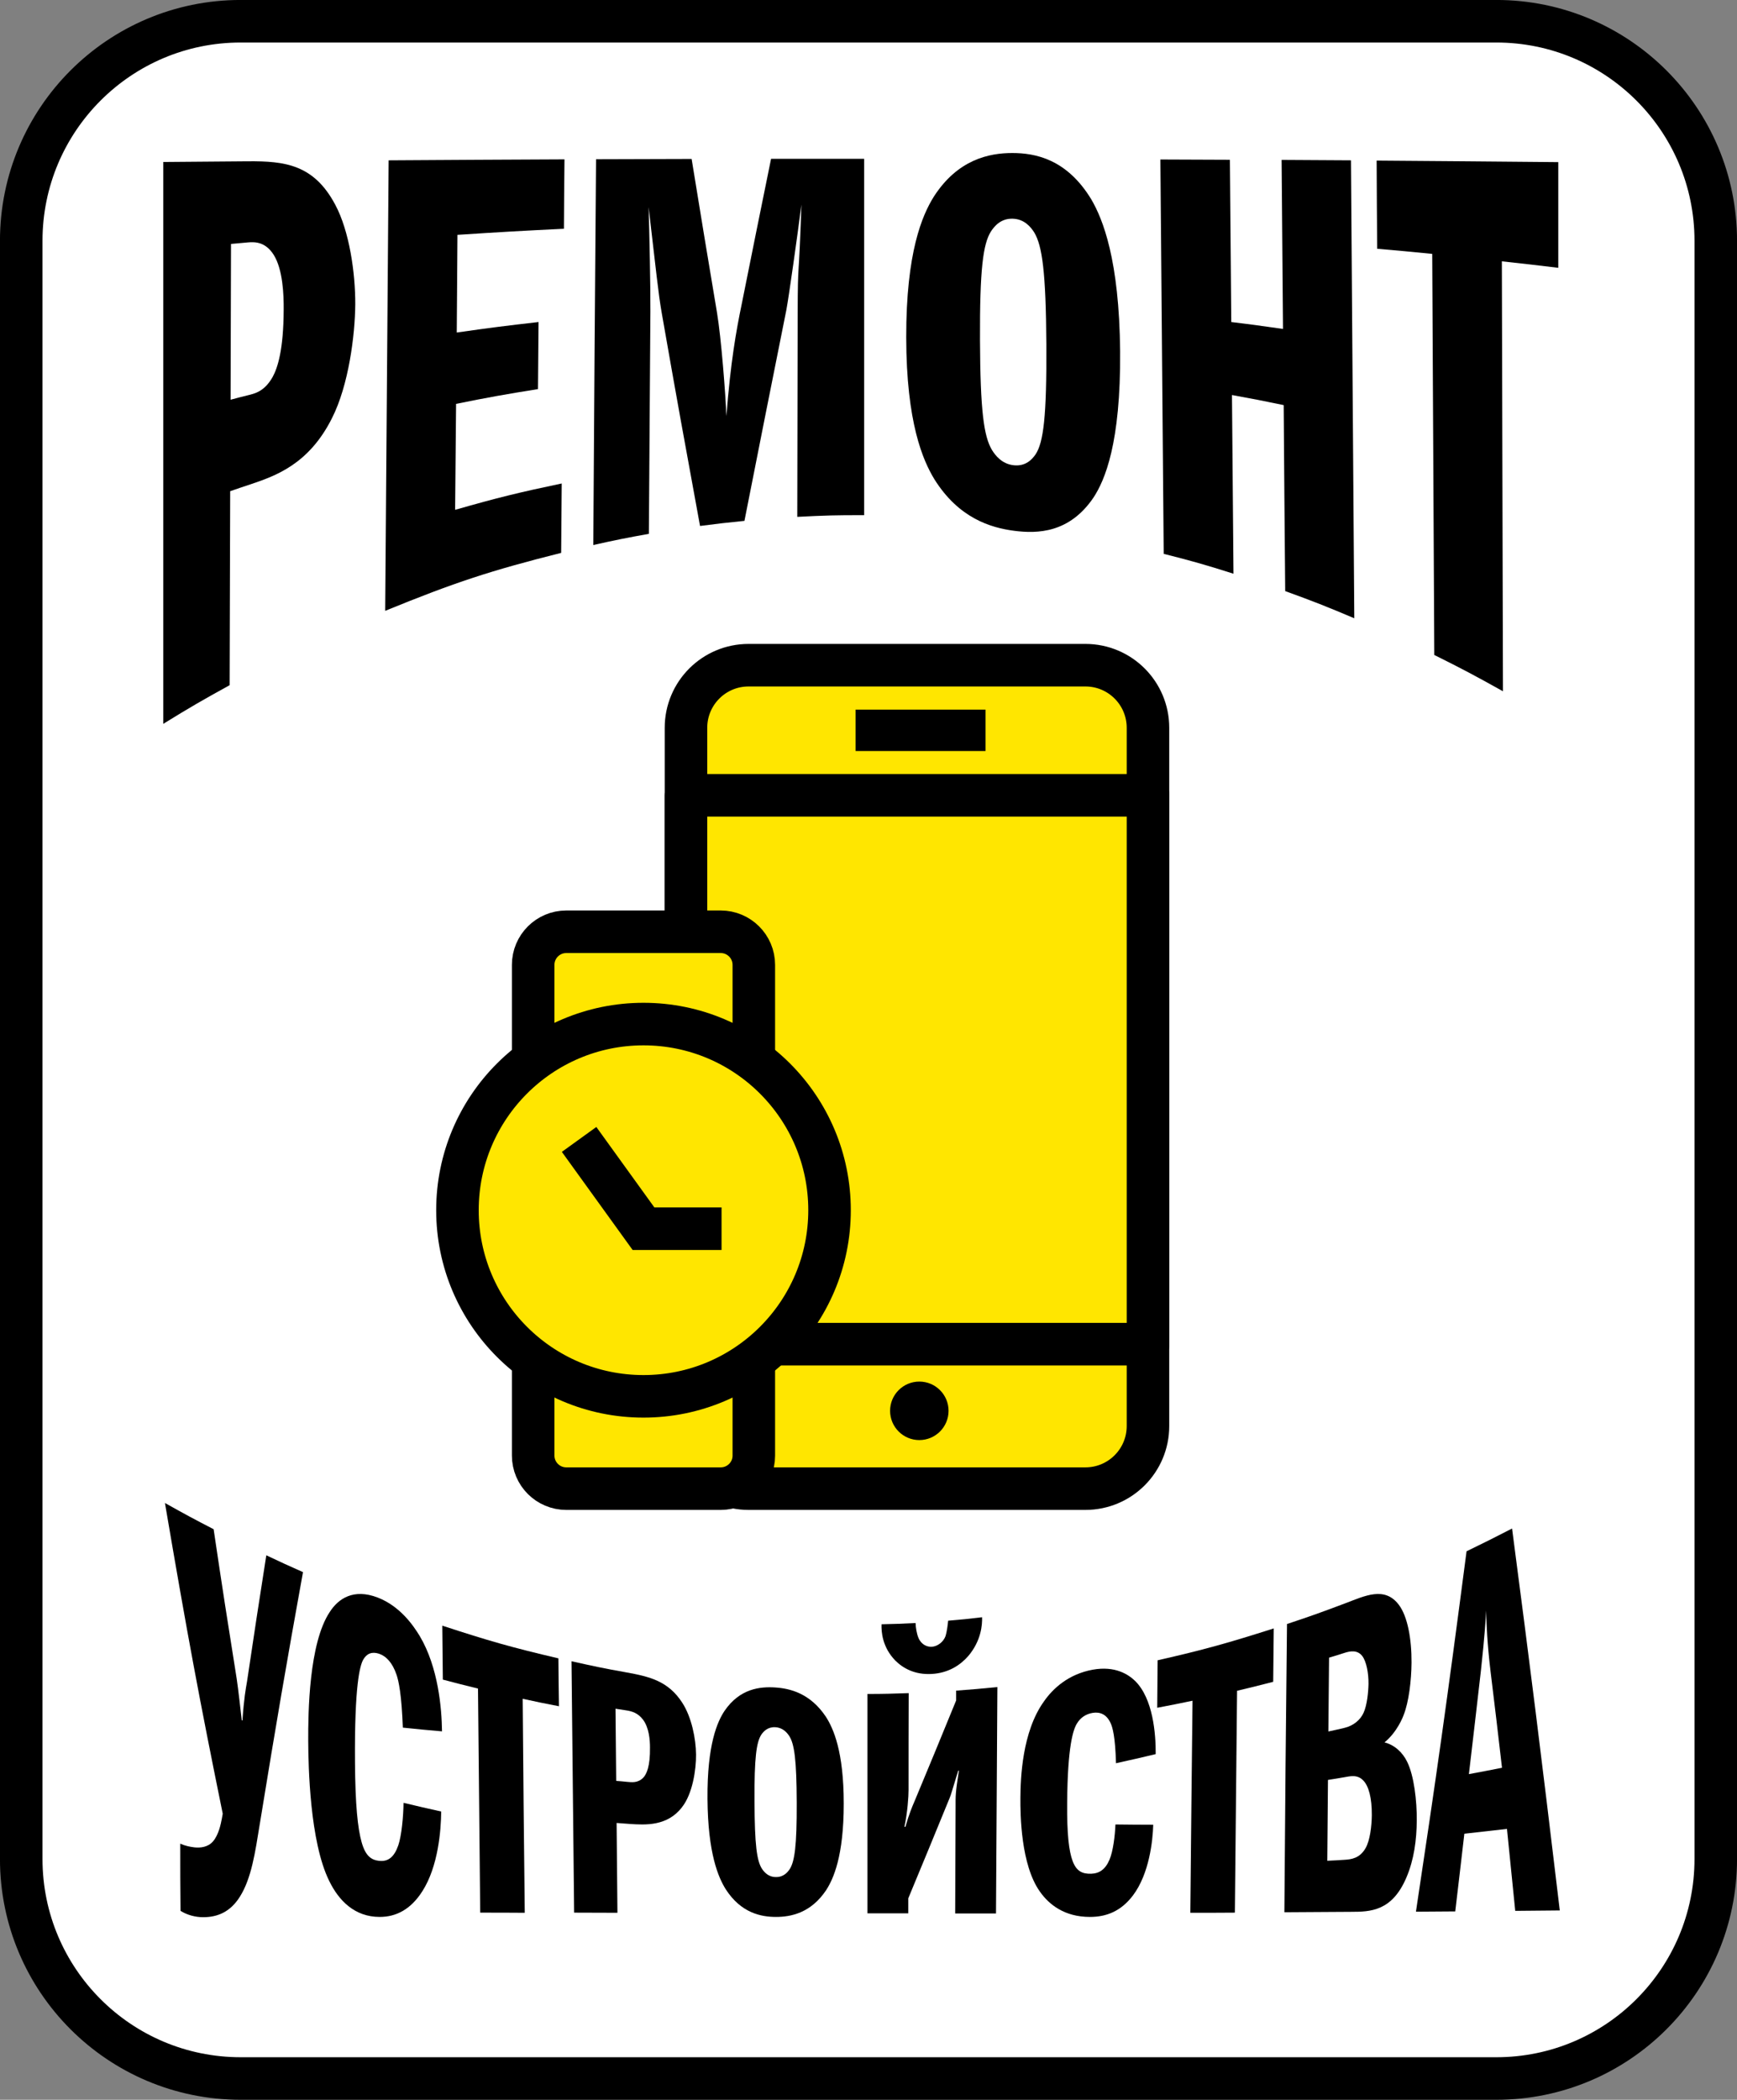
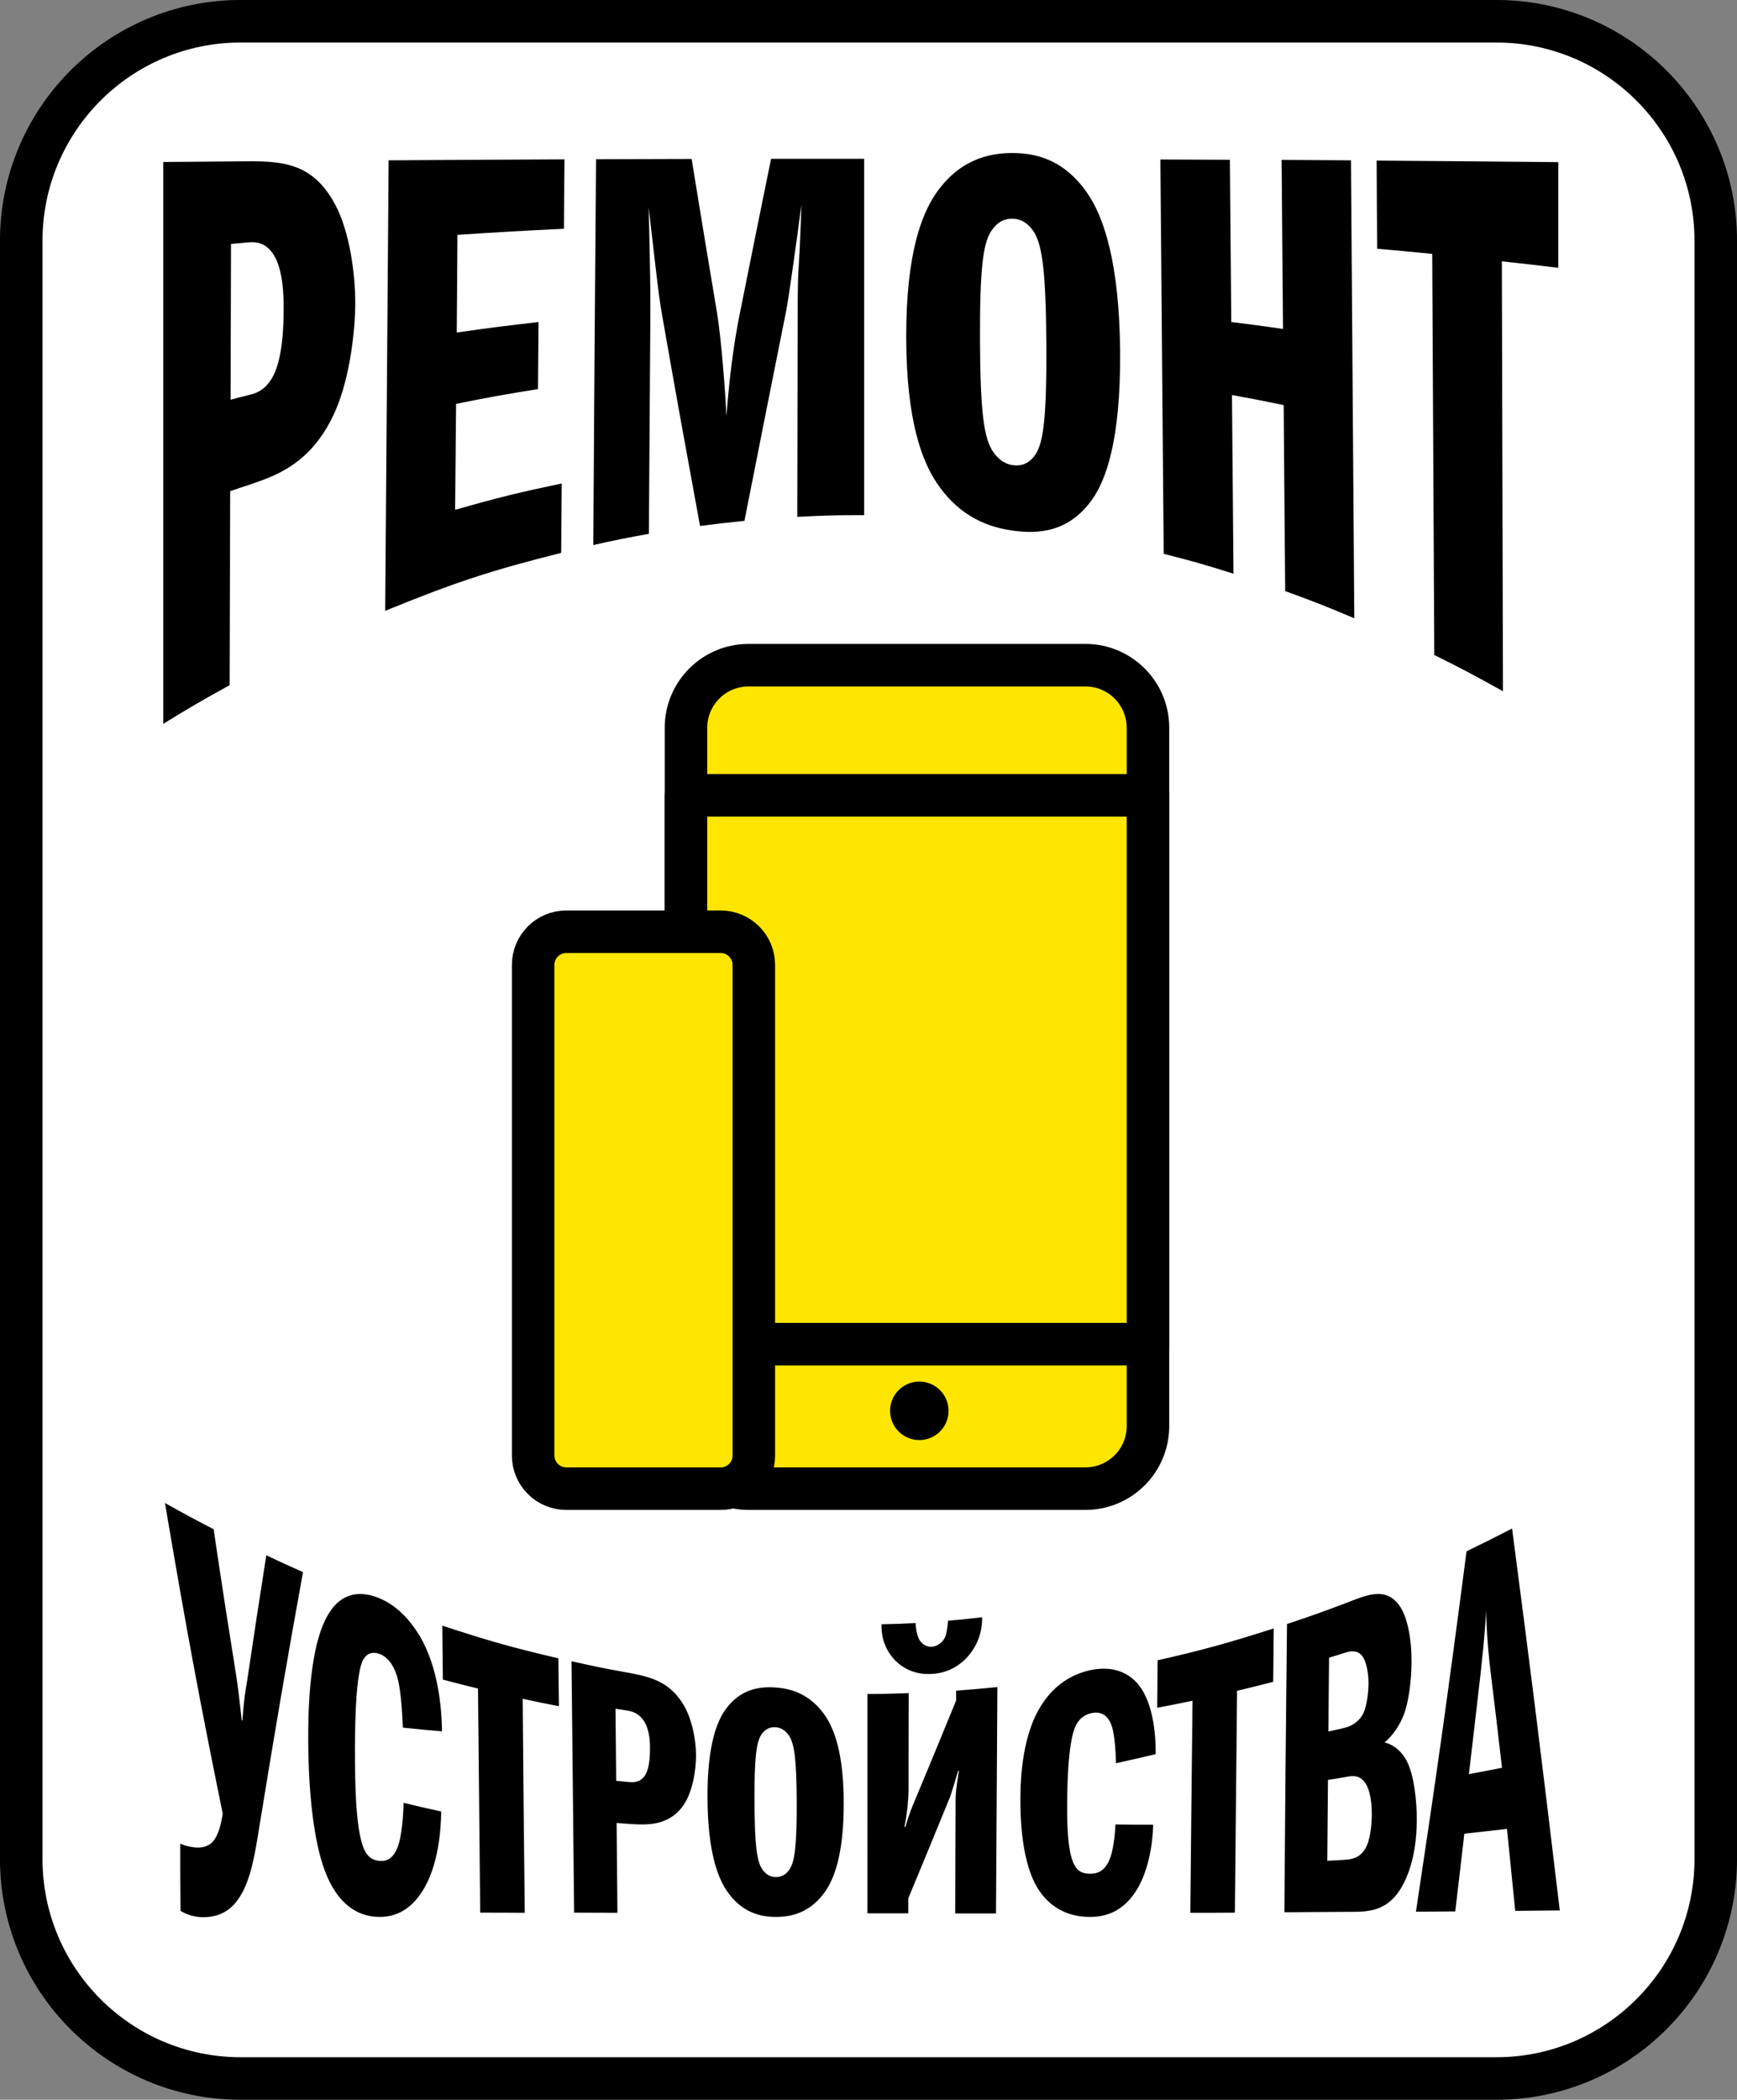
<svg xmlns="http://www.w3.org/2000/svg" xmlns:xlink="http://www.w3.org/1999/xlink" version="1.1" x="0px" y="0px" viewBox="0 0 125.95 152.18" style="enable-background:new 0 0 125.95 152.18;" xml:space="preserve">
  <rect x="0" y="0" width="125.95" height="152.18" fill="#808080" stroke="none" />
  <style type="text/css">
	.st0{fill:#FFE600;stroke:#000000;stroke-width:3.084;stroke-linecap:round;stroke-linejoin:round;stroke-miterlimit:10;}
	.st1{fill:#FFFFFF;stroke:#000000;stroke-width:3;stroke-miterlimit:10;}
	.st2{fill:#FFE600;stroke:#000000;stroke-width:3;stroke-miterlimit:10;}
	.st3{fill:#FFFFFF;stroke:#000000;stroke-width:3.084;stroke-linecap:round;stroke-linejoin:round;stroke-miterlimit:10;}
	.st4{fill:none;stroke:#000000;stroke-width:3;stroke-miterlimit:10;}
	.st5{fill:#FFFFFF;stroke:#000000;stroke-width:3.084;stroke-miterlimit:10;}
	.st6{fill:#FFFFFF;}
	.st7{fill:url(#);}
	.st8{fill:none;stroke:#000000;stroke-width:3.084;stroke-linecap:round;stroke-linejoin:round;stroke-miterlimit:10;}
	.st9{fill:none;stroke:#000000;stroke-width:3.084;stroke-miterlimit:10;}
	.st10{fill:#FFE600;}
</style>
  <g id="Layer_2">
    <path class="st3" d="M108.5,150.64H17.45c-8.78,0-15.91-7.12-15.91-15.91V17.45c0-8.78,7.12-15.91,15.91-15.91h91.05   c8.78,0,15.91,7.12,15.91,15.91v117.28C124.41,143.51,117.29,150.64,108.5,150.64z" />
    <g>
      <g>
        <path d="M11.84,11.74c2.46-0.02,3.68-0.03,6.14-0.05c2.68-0.02,4.78,0.23,6.33,3.15c1.02,1.9,1.46,4.93,1.45,7.23     c-0.02,2.21-0.47,5.84-1.69,8.24c-1.69,3.37-4.13,4.19-5.93,4.8c-0.58,0.19-0.87,0.29-1.45,0.49c-0.02,5.62-0.02,8.43-0.04,14.06     c-1.93,1.06-2.9,1.62-4.81,2.8C11.84,38.89,11.84,25.31,11.84,11.74z M17.92,28.66c0.53-0.13,1.24-0.26,1.85-1.34     c0.36-0.66,0.79-1.96,0.8-4.89c0.01-1.05-0.06-2.92-0.73-3.97c-0.57-0.89-1.28-0.95-1.88-0.89c-0.48,0.04-0.73,0.07-1.21,0.11     c-0.01,4.52-0.02,6.77-0.03,11.29C17.2,28.84,17.44,28.78,17.92,28.66z" />
        <path d="M33.12,24.1c2.37-0.34,3.56-0.49,5.93-0.76c-0.02,1.94-0.02,2.92-0.04,4.86c-2.38,0.38-3.56,0.59-5.94,1.07     c-0.03,3.07-0.04,4.61-0.07,7.68c3.08-0.88,4.63-1.26,7.73-1.91c-0.02,2.01-0.02,3.02-0.04,5.03c-5.13,1.29-7.69,2.13-12.76,4.2     c0.08-10.88,0.17-21.77,0.25-32.65c5.1-0.03,7.65-0.05,12.75-0.07c-0.02,2.01-0.03,3.02-0.04,5.03     c-3.09,0.15-4.63,0.24-7.72,0.44C33.15,19.85,33.14,21.27,33.12,24.1z" />
        <path d="M43.22,11.54c2.77-0.01,4.16-0.01,6.93-0.02c0.73,4.5,1.1,6.72,1.84,11.14c0.31,1.87,0.62,5.89,0.68,7.5     c0.31-3.95,0.71-6.19,1.12-8.16c0.85-4.23,1.27-6.33,2.12-10.49c2.7,0,4.05,0,6.75,0c0,10.33,0,15.5,0,25.83     c-1.94-0.01-2.91,0.02-4.85,0.12c0.01-5.9,0.02-8.85,0.03-14.76c0.01-4.16,0.08-1.97,0.27-7.87c-0.29,2.27-0.91,6.67-1.09,7.63     c-1.21,6.05-1.82,9.1-3.04,15.29c-1.29,0.13-1.93,0.2-3.22,0.37c-1.12-6.1-1.68-9.17-2.78-15.45c-0.24-1.36-0.41-3.07-0.95-7.66     c0.06,1.86,0.14,5.78,0.13,7.56c-0.04,6.45-0.07,9.67-0.11,16.12c-1.62,0.29-2.42,0.45-4.03,0.81     C43.09,28.32,43.13,22.73,43.22,11.54z" />
        <path d="M79.13,14.45c0.83,1.42,2.03,4.36,2.09,11.02c0.05,6.66-1.11,9.34-1.93,10.59c-1.74,2.57-4.05,2.63-5.75,2.41     c-1.7-0.22-4.02-0.91-5.79-3.74c-0.83-1.37-2.03-4.09-2.04-10.28s1.17-8.86,1.99-10.18c1.74-2.72,4.03-3.18,5.7-3.18     C75.07,11.09,77.36,11.53,79.13,14.45z M71.92,32.6c0.25,0.41,0.73,1.03,1.59,1.12c0.87,0.09,1.33-0.43,1.58-0.79     c0.57-0.87,0.81-2.72,0.78-7.97s-0.3-7.14-0.87-8.1c-0.25-0.4-0.72-0.99-1.58-1.01c-0.86-0.02-1.32,0.55-1.57,0.93     c-0.57,0.91-0.81,2.74-0.79,7.87S71.34,31.62,71.92,32.6z" />
        <path d="M93.03,23.84c-0.04-4.9-0.06-7.35-0.1-12.25c2.01,0.01,3.02,0.02,5.03,0.03c0.08,11.06,0.16,22.12,0.24,33.19     c-2-0.85-3-1.24-5.01-1.97c-0.05-5.39-0.07-8.09-0.11-13.48c-1.5-0.31-2.25-0.46-3.75-0.73c0.04,5.18,0.07,7.77,0.11,12.95     c-2.02-0.64-3.03-0.93-5.06-1.44c-0.08-9.53-0.16-19.05-0.24-28.58c2.01,0.01,3.02,0.01,5.04,0.02c0.04,4.71,0.06,7.06,0.1,11.76     C90.78,23.52,91.53,23.63,93.03,23.84z" />
        <path d="M108.98,50.1c-1.99-1.11-2.98-1.64-4.98-2.63c-0.05-9.69-0.1-19.38-0.15-29.07c-1.59-0.16-2.39-0.23-3.99-0.37     c-0.02-2.56-0.03-3.83-0.04-6.39c5.27,0.04,7.9,0.06,13.17,0.11c0,3.06,0,4.59,0,7.66c-1.63-0.2-2.45-0.29-4.09-0.47     C108.93,29.32,108.95,39.71,108.98,50.1z" />
      </g>
    </g>
    <g>
      <g>
        <path d="M13.07,133.62c0.36,0.16,0.7,0.23,1.04,0.27c0.41,0.04,0.96,0,1.34-0.44c0.41-0.48,0.56-1.26,0.63-1.61     c0.03-0.16,0.04-0.23,0.07-0.39c-1.7-8.35-2.54-12.83-4.19-22.52c1.41,0.79,2.11,1.17,3.53,1.9c0.66,4.45,1,6.62,1.67,10.82     c0.11,0.7,0.3,2.43,0.37,3.03c0.02,0,0.03,0.01,0.05,0.01c0.11-1.6,0.24-2.3,0.33-2.81c0.56-3.76,0.84-5.59,1.4-9.16     c1.06,0.5,1.59,0.75,2.66,1.22c-1.25,6.92-1.88,10.58-3.15,18.36c-0.31,1.9-0.58,3.83-1.43,5.17c-0.7,1.11-1.63,1.48-2.66,1.48     c-0.57,0-1.16-0.16-1.64-0.46C13.07,136.53,13.07,135.56,13.07,133.62z" />
        <path d="M29.21,125.21c-0.09-2.4-0.3-3.38-0.46-3.84c-0.3-0.88-0.76-1.35-1.28-1.52c-0.5-0.16-0.88-0.01-1.13,0.43     c-0.25,0.44-0.64,1.88-0.6,7.43c0.02,3.13,0.2,4.8,0.48,5.8c0.28,0.99,0.69,1.32,1.35,1.36c0.59,0.04,1.02-0.29,1.31-1.13     c0.24-0.71,0.37-2.1,0.38-3.08c1.09,0.26,1.64,0.39,2.73,0.63c-0.01,1.34-0.21,3.97-1.36,5.77c-0.85,1.34-1.92,1.87-3.1,1.87     c-1.82,0-2.97-1.19-3.66-2.61c-1.41-2.85-1.51-8.31-1.52-10.13c-0.01-2.07,0.05-7.1,1.56-9.36c0.62-0.97,1.72-1.72,3.47-1.05     c1.61,0.62,2.57,1.99,3.06,2.8c1.34,2.26,1.59,5.23,1.61,6.9C30.91,125.38,30.34,125.33,29.21,125.21z" />
        <path d="M38.05,138.63c-1.29-0.01-1.94-0.01-3.23-0.01c-0.06-6.5-0.1-9.75-0.16-16.24c-1.02-0.25-1.53-0.38-2.55-0.65     c-0.02-1.56-0.02-2.35-0.04-3.91c3.36,1.1,5.04,1.58,8.42,2.37c0.01,1.39,0.02,2.08,0.04,3.47c-1.05-0.2-1.58-0.31-2.63-0.54     C37.95,129.32,37.98,132.42,38.05,138.63z" />
        <path d="M41.44,120.4c1.57,0.35,2.36,0.52,3.94,0.8c1.72,0.31,3.08,0.63,4.1,2.22c0.67,1.04,0.98,2.6,0.99,3.74     c0.01,1.09-0.25,2.85-1.02,3.82c-1.06,1.38-2.64,1.29-3.8,1.21c-0.37-0.03-0.56-0.04-0.94-0.07c0.02,2.61,0.04,3.91,0.06,6.51     c-1.26,0-1.89-0.01-3.14-0.01C41.55,131.35,41.52,127.7,41.44,120.4z M45.46,129.14c0.34,0.03,0.8,0.1,1.19-0.31     c0.23-0.25,0.5-0.8,0.48-2.2c0-0.5-0.06-1.4-0.5-1.99c-0.37-0.5-0.83-0.62-1.22-0.68c-0.31-0.05-0.47-0.07-0.78-0.12     c0.02,2.09,0.03,3.14,0.05,5.23C44.99,129.09,45.14,129.11,45.46,129.14z" />
        <path d="M59.89,124.43c0.53,0.83,1.29,2.48,1.29,6.29c0,3.81-0.75,5.45-1.27,6.26c-1.11,1.67-2.57,1.95-3.64,1.95     c-1.07,0-2.53-0.27-3.65-2.01c-0.53-0.85-1.29-2.58-1.32-6.54c-0.03-3.96,0.72-5.61,1.24-6.39c1.11-1.62,2.58-1.76,3.67-1.69     S58.76,122.73,59.89,124.43z M55.25,135.44c0.16,0.24,0.46,0.6,1.01,0.6c0.55,0.01,0.84-0.34,1-0.57     c0.36-0.56,0.52-1.68,0.51-4.81c-0.01-3.13-0.17-4.26-0.54-4.84c-0.16-0.24-0.46-0.61-1.01-0.64c-0.55-0.03-0.85,0.3-1.01,0.53     c-0.36,0.54-0.52,1.67-0.5,4.84C54.72,133.73,54.88,134.87,55.25,135.44z" />
        <path d="M62.9,122.77c1.2,0,1.79-0.02,2.99-0.06c-0.01,2.81-0.01,4.22-0.01,7.03c0,0.44-0.07,1.58-0.3,2.66c0.03,0,0.04,0,0.07,0     c0.28-0.96,0.48-1.43,0.67-1.87c1.2-2.88,1.8-4.33,3.01-7.29c0-0.28,0-0.42,0-0.71c1.2-0.09,1.79-0.14,2.99-0.26     c-0.04,6.56-0.06,9.85-0.1,16.41c-1.18,0-1.78,0-2.96,0c0.01-3.07,0.02-4.61,0.03-7.68c0-0.89-0.02-1.01,0.24-2.67     c-0.02,0-0.03,0-0.05,0c-0.46,1.48-0.51,1.72-0.63,2c-1.2,2.94-1.8,4.38-2.99,7.25c0,0.44,0,0.66,0,1.09c-1.18,0-1.78,0-2.96,0     C62.9,132.32,62.9,129.13,62.9,122.77z M71.21,117.21c0.02,0.54-0.06,1.7-1,2.81c-0.56,0.64-1.41,1.23-2.65,1.3     c-1.24,0.07-2.09-0.42-2.65-0.98c-0.94-0.97-1.01-2.09-0.99-2.62c0.99-0.02,1.48-0.04,2.47-0.09c0,0.3,0.09,0.81,0.21,1.08     c0.21,0.5,0.64,0.66,0.97,0.64c0.41-0.03,0.83-0.34,0.99-0.77c0.09-0.27,0.17-0.86,0.19-1.12     C69.73,117.38,70.22,117.33,71.21,117.21z" />
        <path d="M80.92,127.79c-0.05-1.93-0.25-2.64-0.41-2.95c-0.29-0.6-0.75-0.78-1.27-0.7c-0.5,0.08-0.89,0.34-1.15,0.77     c-0.27,0.43-0.68,1.63-0.71,5.74c-0.02,2.31,0.13,3.53,0.4,4.24c0.27,0.71,0.68,0.93,1.34,0.91c0.59-0.02,1.03-0.31,1.33-1.02     c0.26-0.6,0.4-1.75,0.43-2.55c1.09,0.01,1.64,0.02,2.74,0.02c-0.03,1.17-0.29,3.55-1.46,5.11c-0.88,1.17-1.95,1.57-3.13,1.57     c-1.82,0-2.95-0.87-3.63-1.84c-1.38-1.94-1.42-5.57-1.41-6.8c0.01-1.4,0.12-4.77,1.7-6.97c0.65-0.94,1.78-1.99,3.55-2.31     c1.63-0.29,2.58,0.35,3.06,0.81c1.31,1.28,1.51,3.84,1.5,5.31C82.63,127.41,82.06,127.54,80.92,127.79z" />
        <path d="M89.54,138.62c-1.29,0.01-1.94,0.01-3.23,0.01c0.06-6.15,0.09-9.22,0.16-15.37c-1.02,0.21-1.53,0.32-2.56,0.51     c0.01-1.38,0.02-2.07,0.03-3.44c3.38-0.77,5.06-1.24,8.42-2.31c-0.02,1.55-0.02,2.32-0.04,3.87c-1.05,0.27-1.57,0.4-2.62,0.65     C89.64,128.97,89.6,132.19,89.54,138.62z" />
        <path d="M93.32,117.7c1.7-0.56,2.55-0.87,4.25-1.51c1.38-0.52,2.83-1.25,3.86,0.12c0.63,0.83,0.93,2.46,0.92,4.19     c-0.01,1.31-0.2,2.86-0.57,3.79c-0.05,0.15-0.48,1.25-1.39,1.99c0.72,0.18,1.31,0.72,1.64,1.4c0.51,1.03,0.71,2.86,0.7,4.25     c-0.01,1.43-0.2,2.85-0.75,4.14c-1.04,2.45-2.61,2.49-4.02,2.49c-1.93,0.01-2.9,0.02-4.83,0.03     C93.19,130.24,93.23,126.06,93.32,117.7z M97.48,125.23c0.68-0.16,1.17-0.6,1.39-1.09c0.26-0.56,0.35-1.53,0.36-2.1     c0.01-0.77-0.15-1.63-0.46-2.03c-0.36-0.45-0.88-0.34-1.24-0.23c-0.46,0.15-0.69,0.22-1.16,0.36c-0.02,2.14-0.03,3.21-0.05,5.35     C96.79,125.39,97.02,125.34,97.48,125.23z M97.49,134.79c0.5-0.03,1.11-0.11,1.53-0.85c0.32-0.56,0.44-1.59,0.45-2.37     c0.01-1.28-0.23-2.13-0.62-2.53c-0.44-0.46-0.97-0.3-1.4-0.23c-0.46,0.08-0.7,0.12-1.16,0.19c-0.02,2.34-0.03,3.52-0.05,5.86     C96.74,134.84,96.99,134.82,97.49,134.79z" />
        <path d="M109.64,110.78c1.36,10.37,2.05,15.88,3.46,27.68c-1.29,0.01-1.94,0.02-3.23,0.03c-0.24-2.4-0.36-3.59-0.6-5.94     c-1.23,0.14-1.85,0.21-3.09,0.35c-0.26,2.28-0.4,3.4-0.66,5.63c-1.14,0.01-1.71,0.01-2.85,0.02c1.48-9.81,2.22-15.01,3.67-26.12     C107.66,111.79,108.32,111.46,109.64,110.78z M108.08,121.14c-0.24-2-0.3-3.45-0.32-4.42c-0.02,0.44-0.1,1.84-0.38,4.37     c-0.35,3.04-0.52,4.54-0.87,7.49c0.96-0.18,1.44-0.27,2.4-0.46C108.58,125.28,108.42,123.89,108.08,121.14z" />
      </g>
    </g>
    <g>
      <g>
        <defs>
          <path id="XMLID_62_" d="M78.7,107.89H54.28c-2.51,0-4.54-2.03-4.54-4.54v-50.6c0-2.51,2.03-4.54,4.54-4.54H78.7      c2.51,0,4.54,2.03,4.54,4.54v50.6C83.24,105.86,81.21,107.89,78.7,107.89z" />
        </defs>
        <use xlink:href="#XMLID_62_" style="overflow:visible;fill:#FFE600;" />
        <clipPath id="XMLID_2_">
          <use xlink:href="#XMLID_62_" style="overflow:visible;" />
        </clipPath>
        <use xlink:href="#XMLID_62_" style="overflow:visible;fill:none;stroke:#000000;stroke-width:3.084;stroke-linecap:round;stroke-linejoin:round;stroke-miterlimit:10;" />
      </g>
-       <line class="st4" x1="62.04" y1="52.93" x2="71.46" y2="52.93" />
      <circle cx="66.66" cy="102.25" r="2.12" />
      <rect x="49.74" y="57.64" class="st0" width="33.5" height="39.78" />
      <g>
        <path class="st0" d="M52.26,107.89h-11.2c-1.32,0-2.4-1.07-2.4-2.4V69.93c0-1.32,1.07-2.4,2.4-2.4h11.2c1.32,0,2.4,1.07,2.4,2.4     v35.57C54.66,106.82,53.58,107.89,52.26,107.89z" />
-         <circle class="st0" cx="46.66" cy="87.71" r="13.49" />
-         <polyline class="st9" points="41.99,82.58 46.66,89.05 52.32,89.05    " />
      </g>
    </g>
  </g>
  <g id="guides">
</g>
</svg>